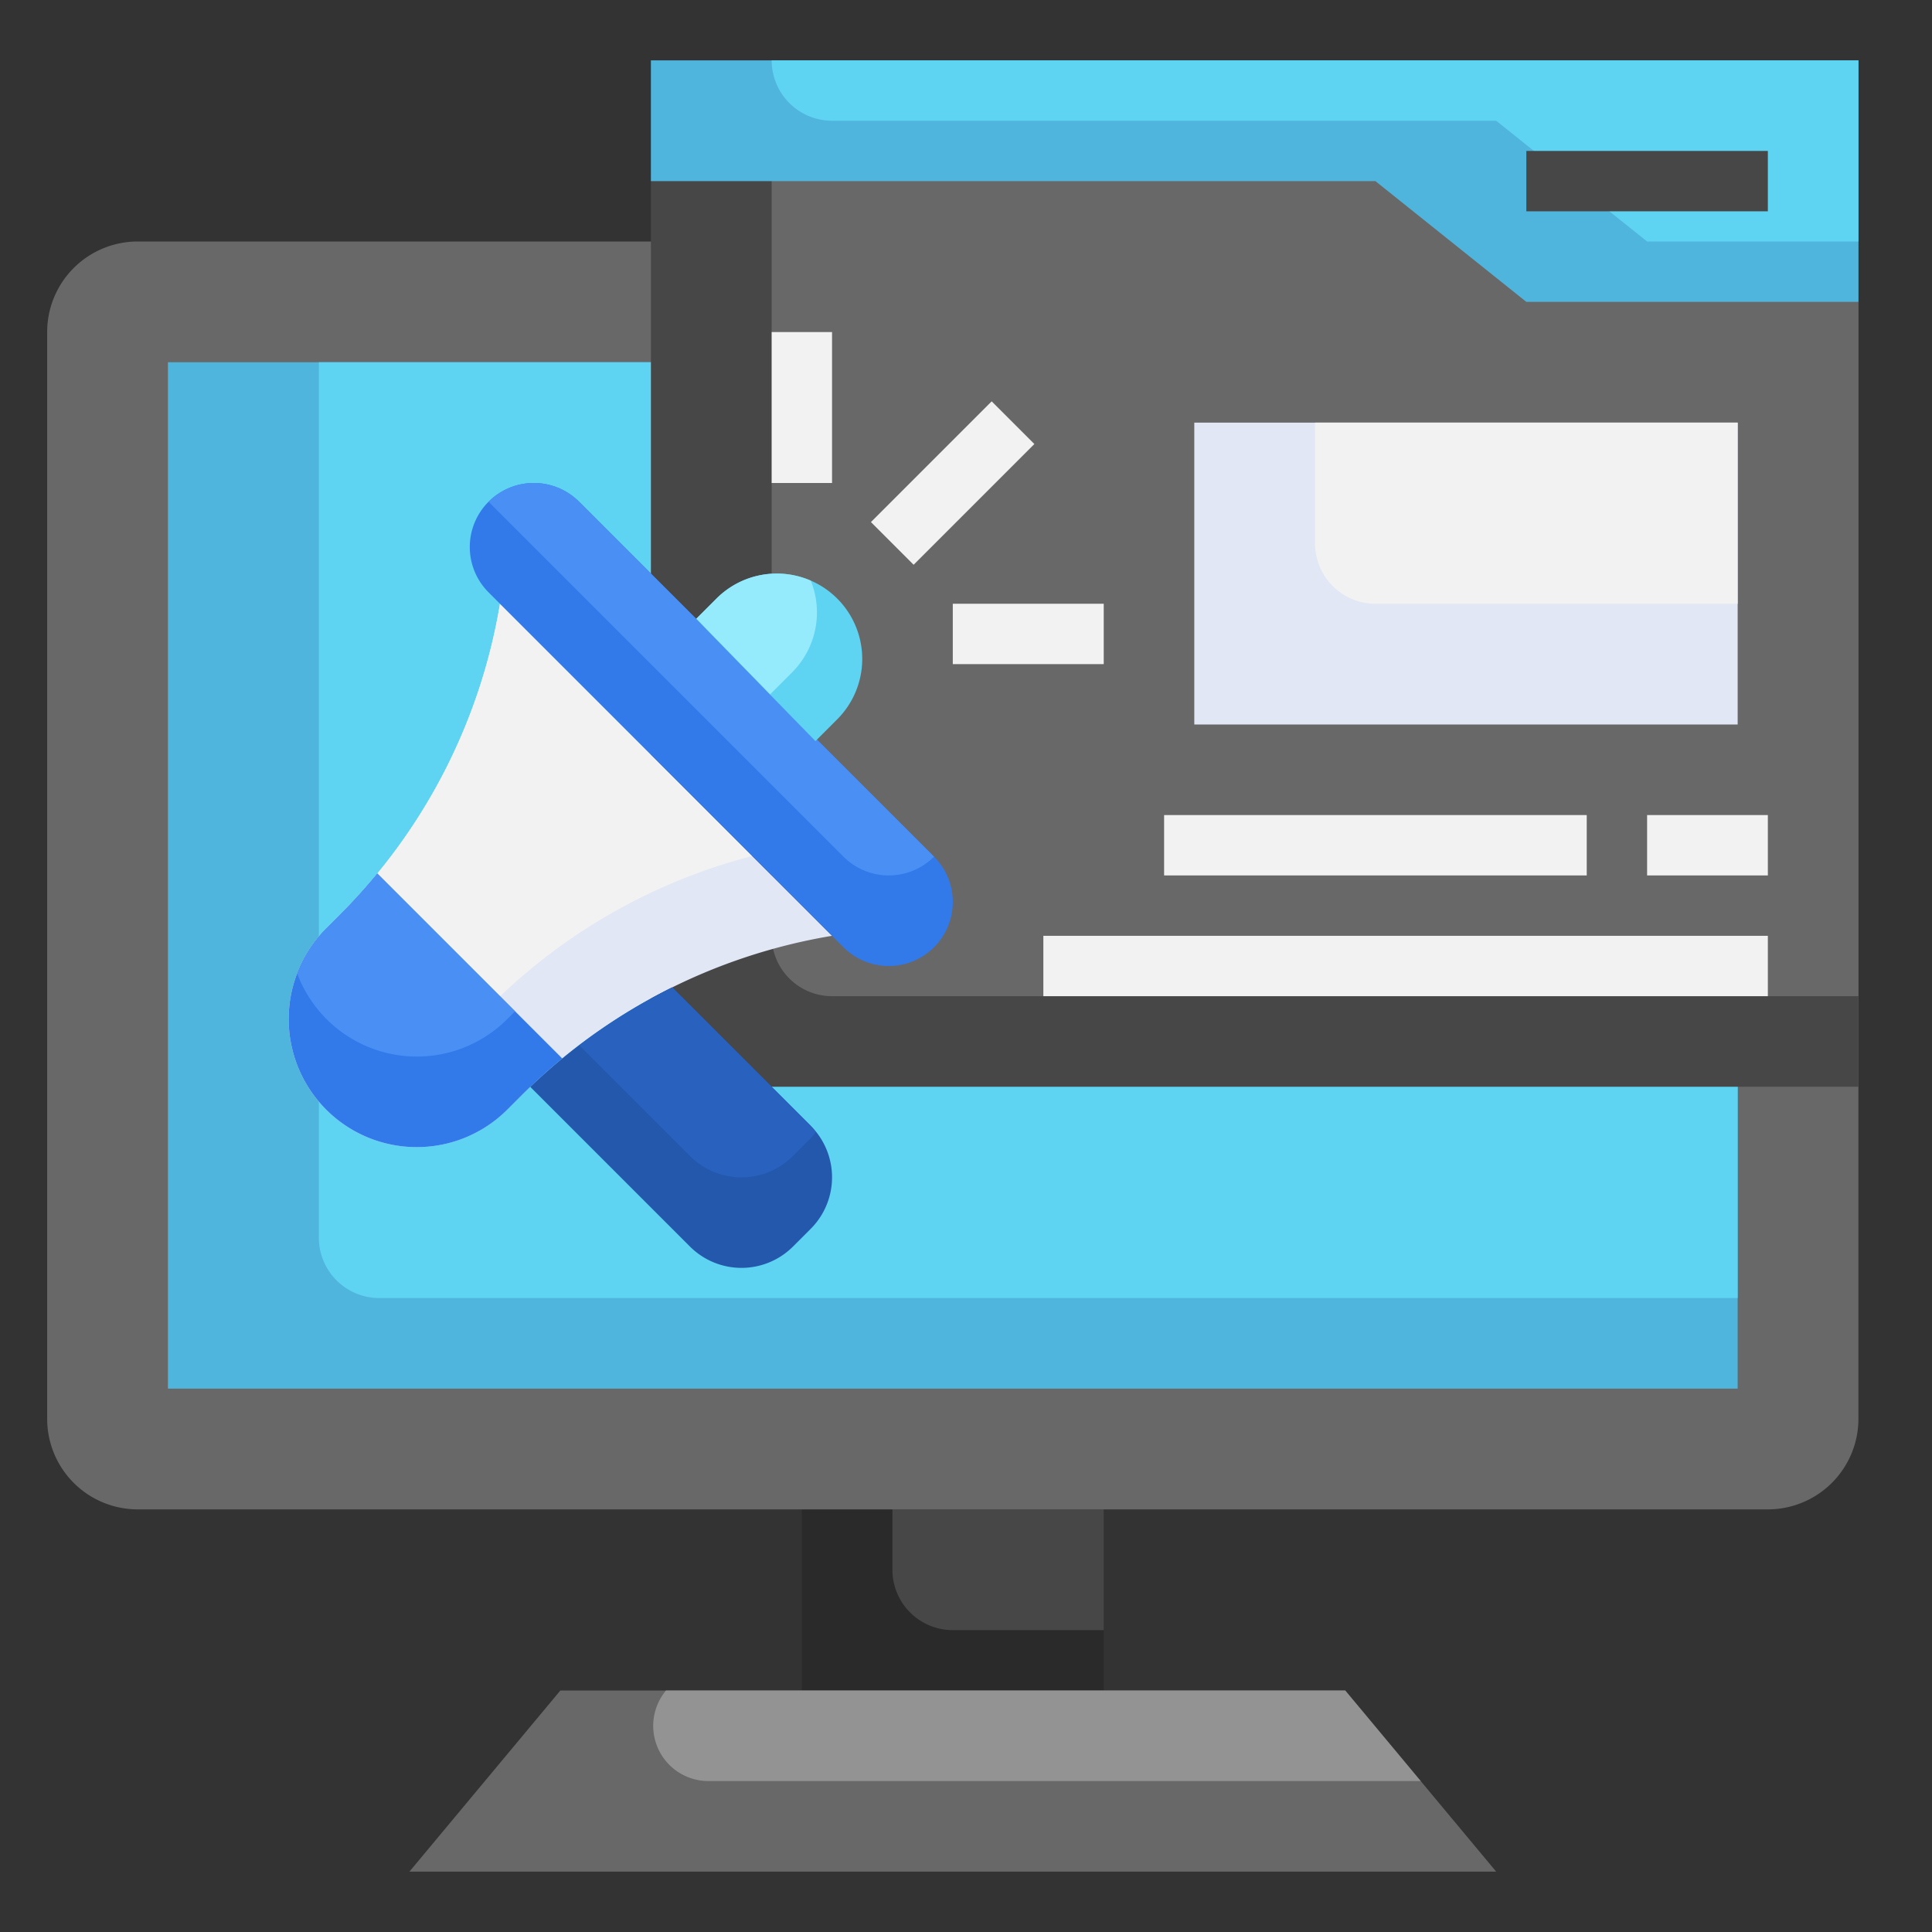
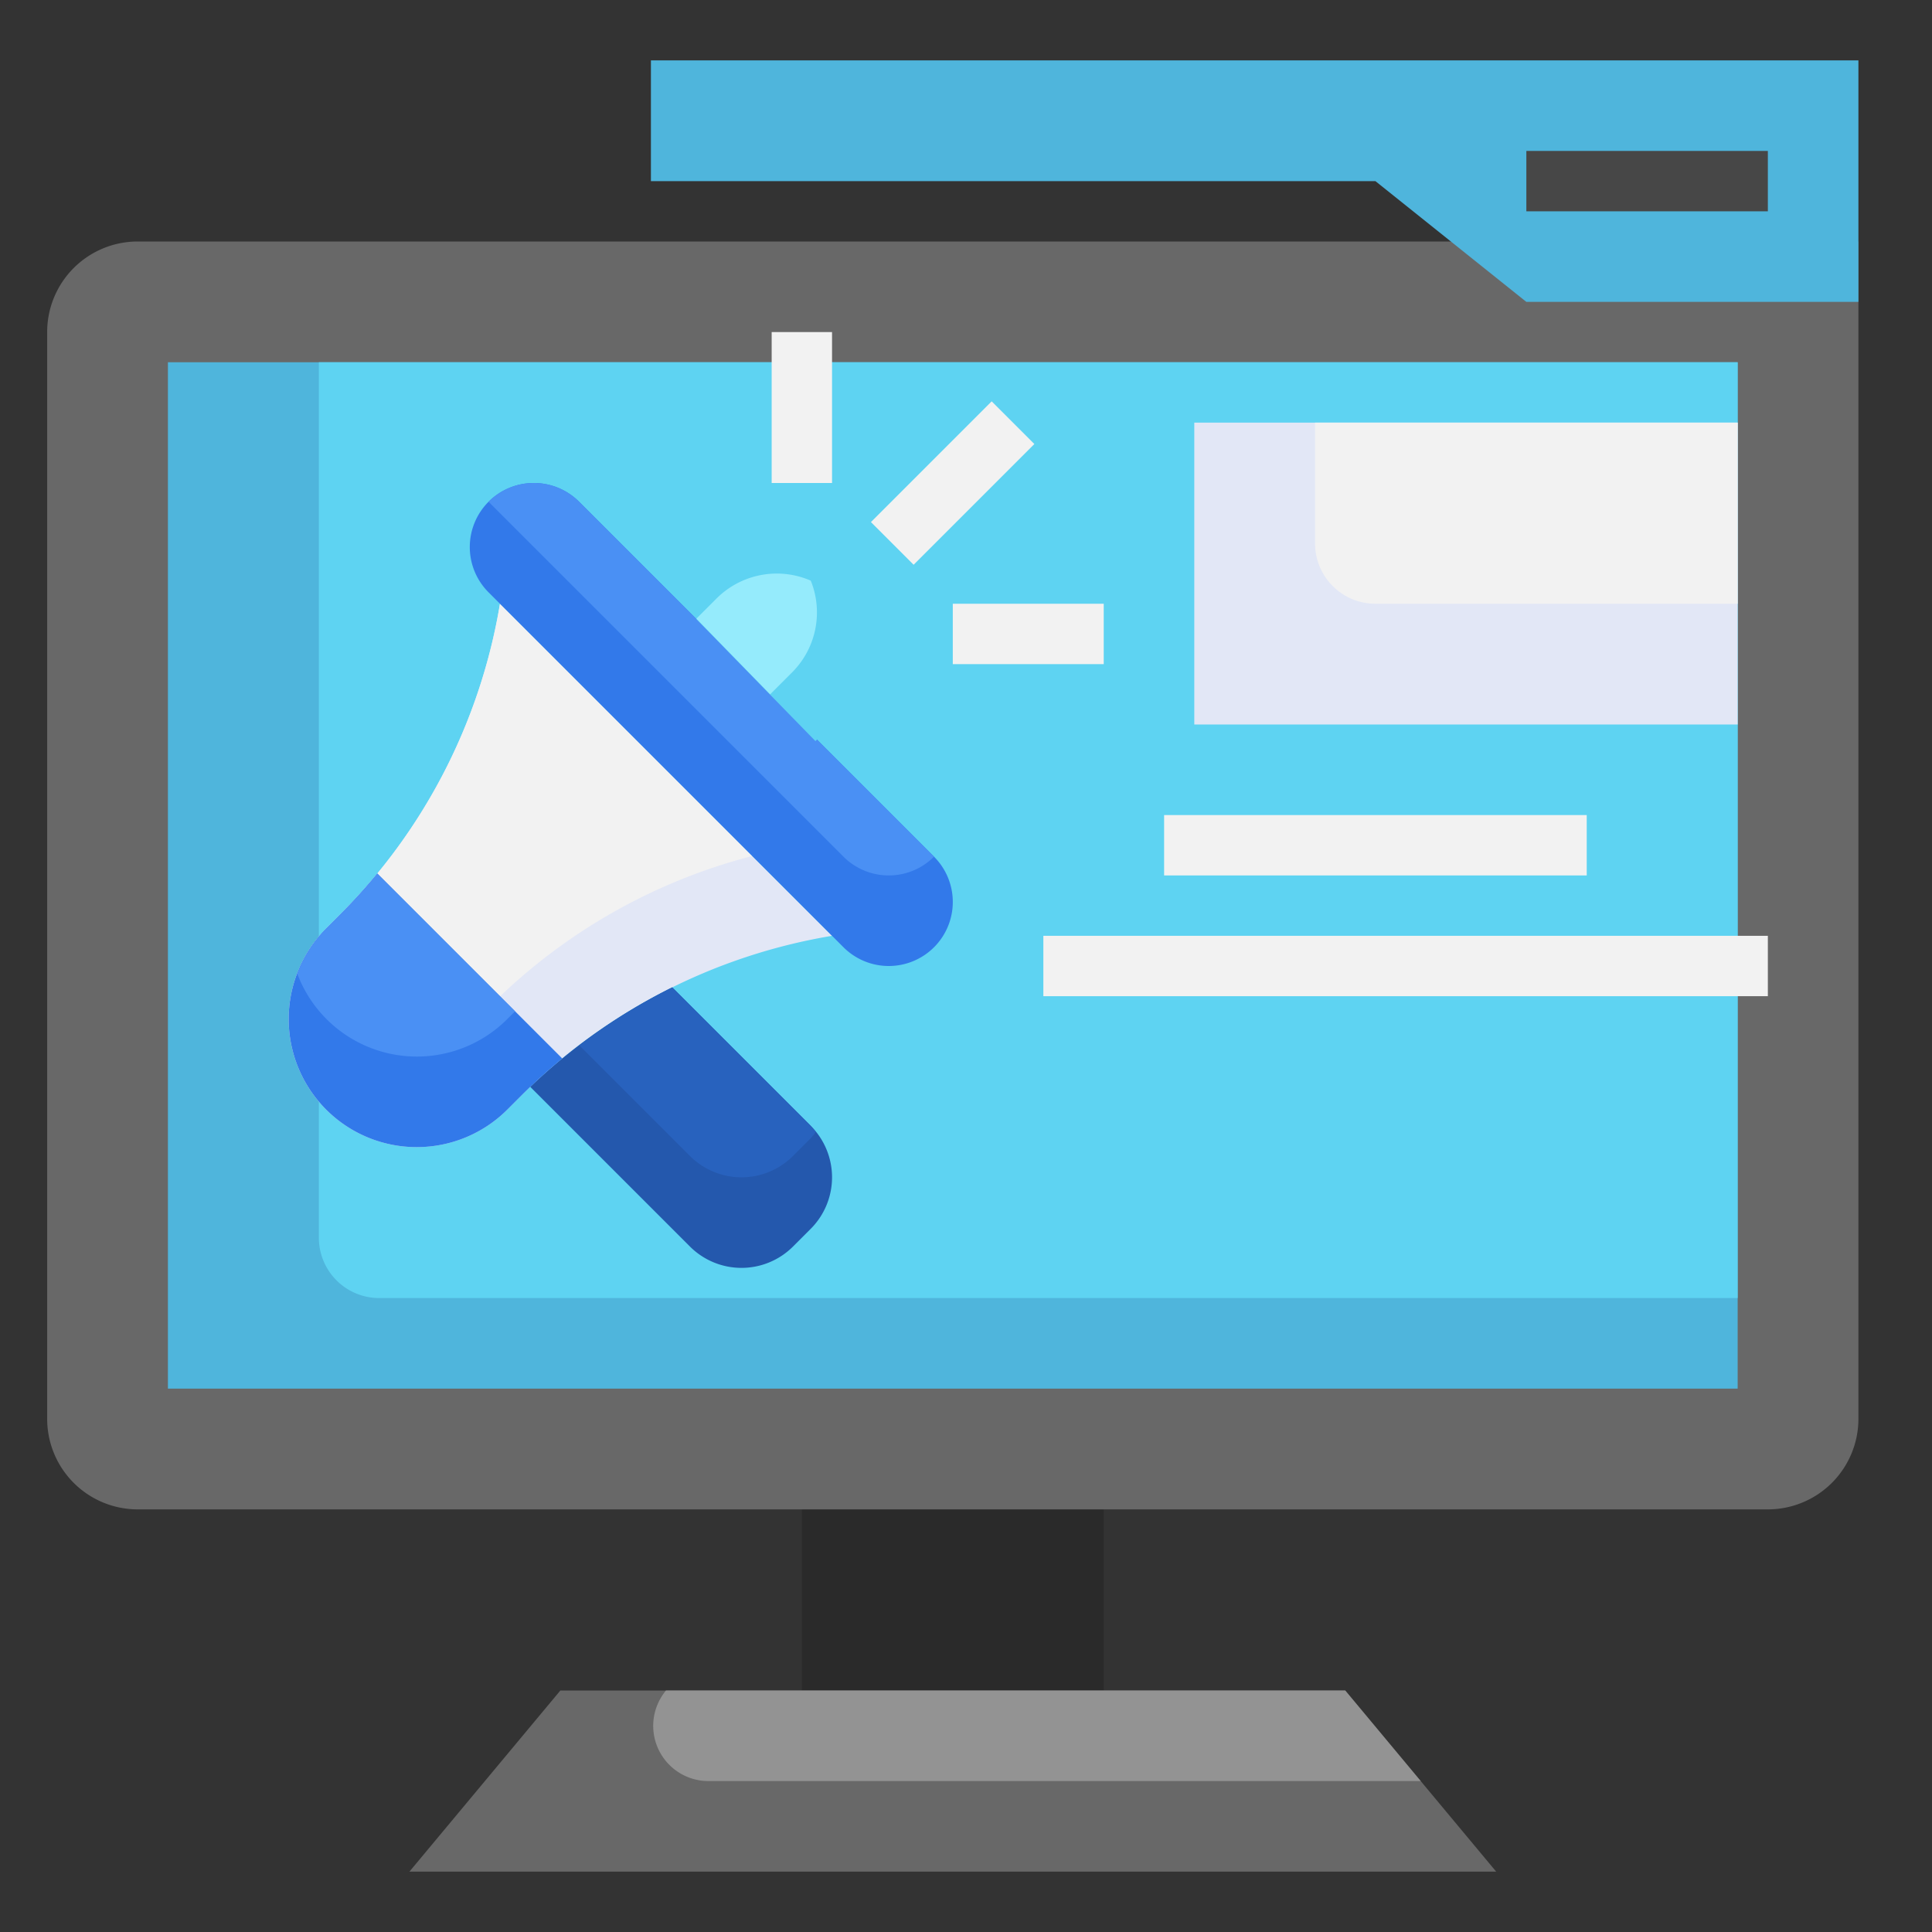
<svg xmlns="http://www.w3.org/2000/svg" height="512" viewBox="0 0 512 512" width="512">
  <rect x="0" y="0" width="512" height="512" fill="#333333" stroke="none" />
  <g id="Layer_9" data-name="Layer 9">
    <path d="m212.5 400h80v48h-80z" fill="#2a2a2a" />
-     <path d="m252.5 432h40v-32h-56v16a16 16 0 0 0 16 16z" fill="#474747" />
    <path d="m396.5 496-40-48h-208l-40 48z" fill="#686868" />
    <path d="m356.5 448h-180a14.632 14.632 0 0 0 11.241 24h188.759z" fill="#939393" />
    <path d="m492.5 64v312a24 24 0 0 1 -24 24h-432a24 24 0 0 1 -24-24v-288a24 24 0 0 1 24-24z" fill="#686868" />
    <path d="m44.5 96h416v272h-416z" fill="#4fb5dc" />
    <path d="m100.5 344h360v-248h-376v232a16 16 0 0 0 16 16z" fill="#5ed3f2" />
-     <path d="m172.5 16h320v272h-320z" fill="#474747" />
-     <path d="m204.5 248a16 16 0 0 0 16 16h272v-248h-288z" fill="#686868" />
    <path d="m492.5 80h-88l-40-32h-192v-32h320z" fill="#4fb5dc" />
-     <path d="m220.5 32h176l40 32h56v-48h-288a16 16 0 0 0 16 16z" fill="#5ed3f2" />
    <path d="m404.5 40h64v16h-64z" fill="#474747" />
    <path d="m132.5 160a151.847 151.847 0 0 1 -42.409 82.409l-3.65 3.65a33.941 33.941 0 0 0 -9.941 24 33.941 33.941 0 0 0 33.941 33.941 33.941 33.941 0 0 0 24-9.941l3.65-3.65a151.847 151.847 0 0 1 82.409-42.409" fill="#e2e7f6" />
    <path d="m132.5 160a151.847 151.847 0 0 1 -42.409 82.409l-3.65 3.65a33.838 33.838 0 0 0 -9.733 21.9 33.716 33.716 0 0 0 49.733 2.1l3.65-3.65a151.8 151.8 0 0 1 69.26-39.558z" fill="#f2f2f2" />
    <path d="m178.134 261.634 36.709 36.709a19.315 19.315 0 0 1 5.657 13.657 19.315 19.315 0 0 1 -5.657 13.657l-4.686 4.686a19.315 19.315 0 0 1 -13.657 5.657 19.315 19.315 0 0 1 -13.657-5.657l-42.343-42.343.026.028a151.811 151.811 0 0 1 37.625-26.359z" fill="#2458ad" />
    <path d="m182.843 306.343a19.314 19.314 0 0 0 27.314 0l4.686-4.686a19.135 19.135 0 0 0 1.357-1.657 18.985 18.985 0 0 0 -1.359-1.657l-36.709-36.709.017.034a151.846 151.846 0 0 0 -24.6 15.381z" fill="#2862be" />
    <path d="m149.006 280.506-49.012-49.012q-4.668 5.677-9.9 10.915l-3.65 3.65a33.941 33.941 0 0 0 -9.941 24 33.941 33.941 0 0 0 33.938 33.941 33.941 33.941 0 0 0 24-9.941l3.65-3.65q5.231-5.23 10.915-9.9z" fill="#3279ea" />
    <path d="m153.471 132.971 94.058 94.058a16.972 16.972 0 0 1 4.971 12 16.971 16.971 0 0 1 -16.971 16.971 16.972 16.972 0 0 1 -12-4.971l-94.058-94.058a16.972 16.972 0 0 1 -4.971-12 16.971 16.971 0 0 1 16.971-16.971 16.972 16.972 0 0 1 12 4.971z" fill="#3279ea" />
    <path d="m141.471 128a16.918 16.918 0 0 0 -12 4.97l94.058 94.059a16.97 16.97 0 0 0 24 0l-94.058-94.059a16.973 16.973 0 0 0 -12-4.97z" fill="#4a90f4" />
    <path d="m184.5 164 5.373-5.373a22.627 22.627 0 0 1 16-6.627 22.628 22.628 0 0 1 22.627 22.627 22.627 22.627 0 0 1 -6.627 16l-5.773 5.773" fill="#5ed3f2" />
    <path d="m189.873 158.627-5.326 5.326 19.553 20.047 5.772-5.771a22.465 22.465 0 0 0 4.99-24.351 22.571 22.571 0 0 0 -24.99 4.749z" fill="#95ebfc" />
    <path d="m229.873 120.001h45.255v15.998h-45.255z" fill="#f2f2f2" transform="matrix(.707 -.707 .707 .707 -16.554 216.035)" />
    <path d="m252.5 160h40v16h-40z" fill="#f2f2f2" />
    <path d="m204.5 88h16v40h-16z" fill="#f2f2f2" />
    <path d="m316.5 112h144v80h-144z" fill="#e2e7f6" />
    <g fill="#f2f2f2">
      <path d="m348.5 144a16 16 0 0 0 16 16h96v-48h-112z" />
      <path d="m308.5 216h112v16h-112z" />
      <path d="m276.5 248h192v16h-192z" />
-       <path d="m436.5 216h32v16h-32z" />
    </g>
    <path d="m90.091 242.409-3.65 3.65a33.822 33.822 0 0 0 -7.654 11.986 33.851 33.851 0 0 0 55.654 12.014l2.059-2.059-36.506-36.506q-4.668 5.677-9.903 10.915z" fill="#4a90f4" />
  </g>
</svg>